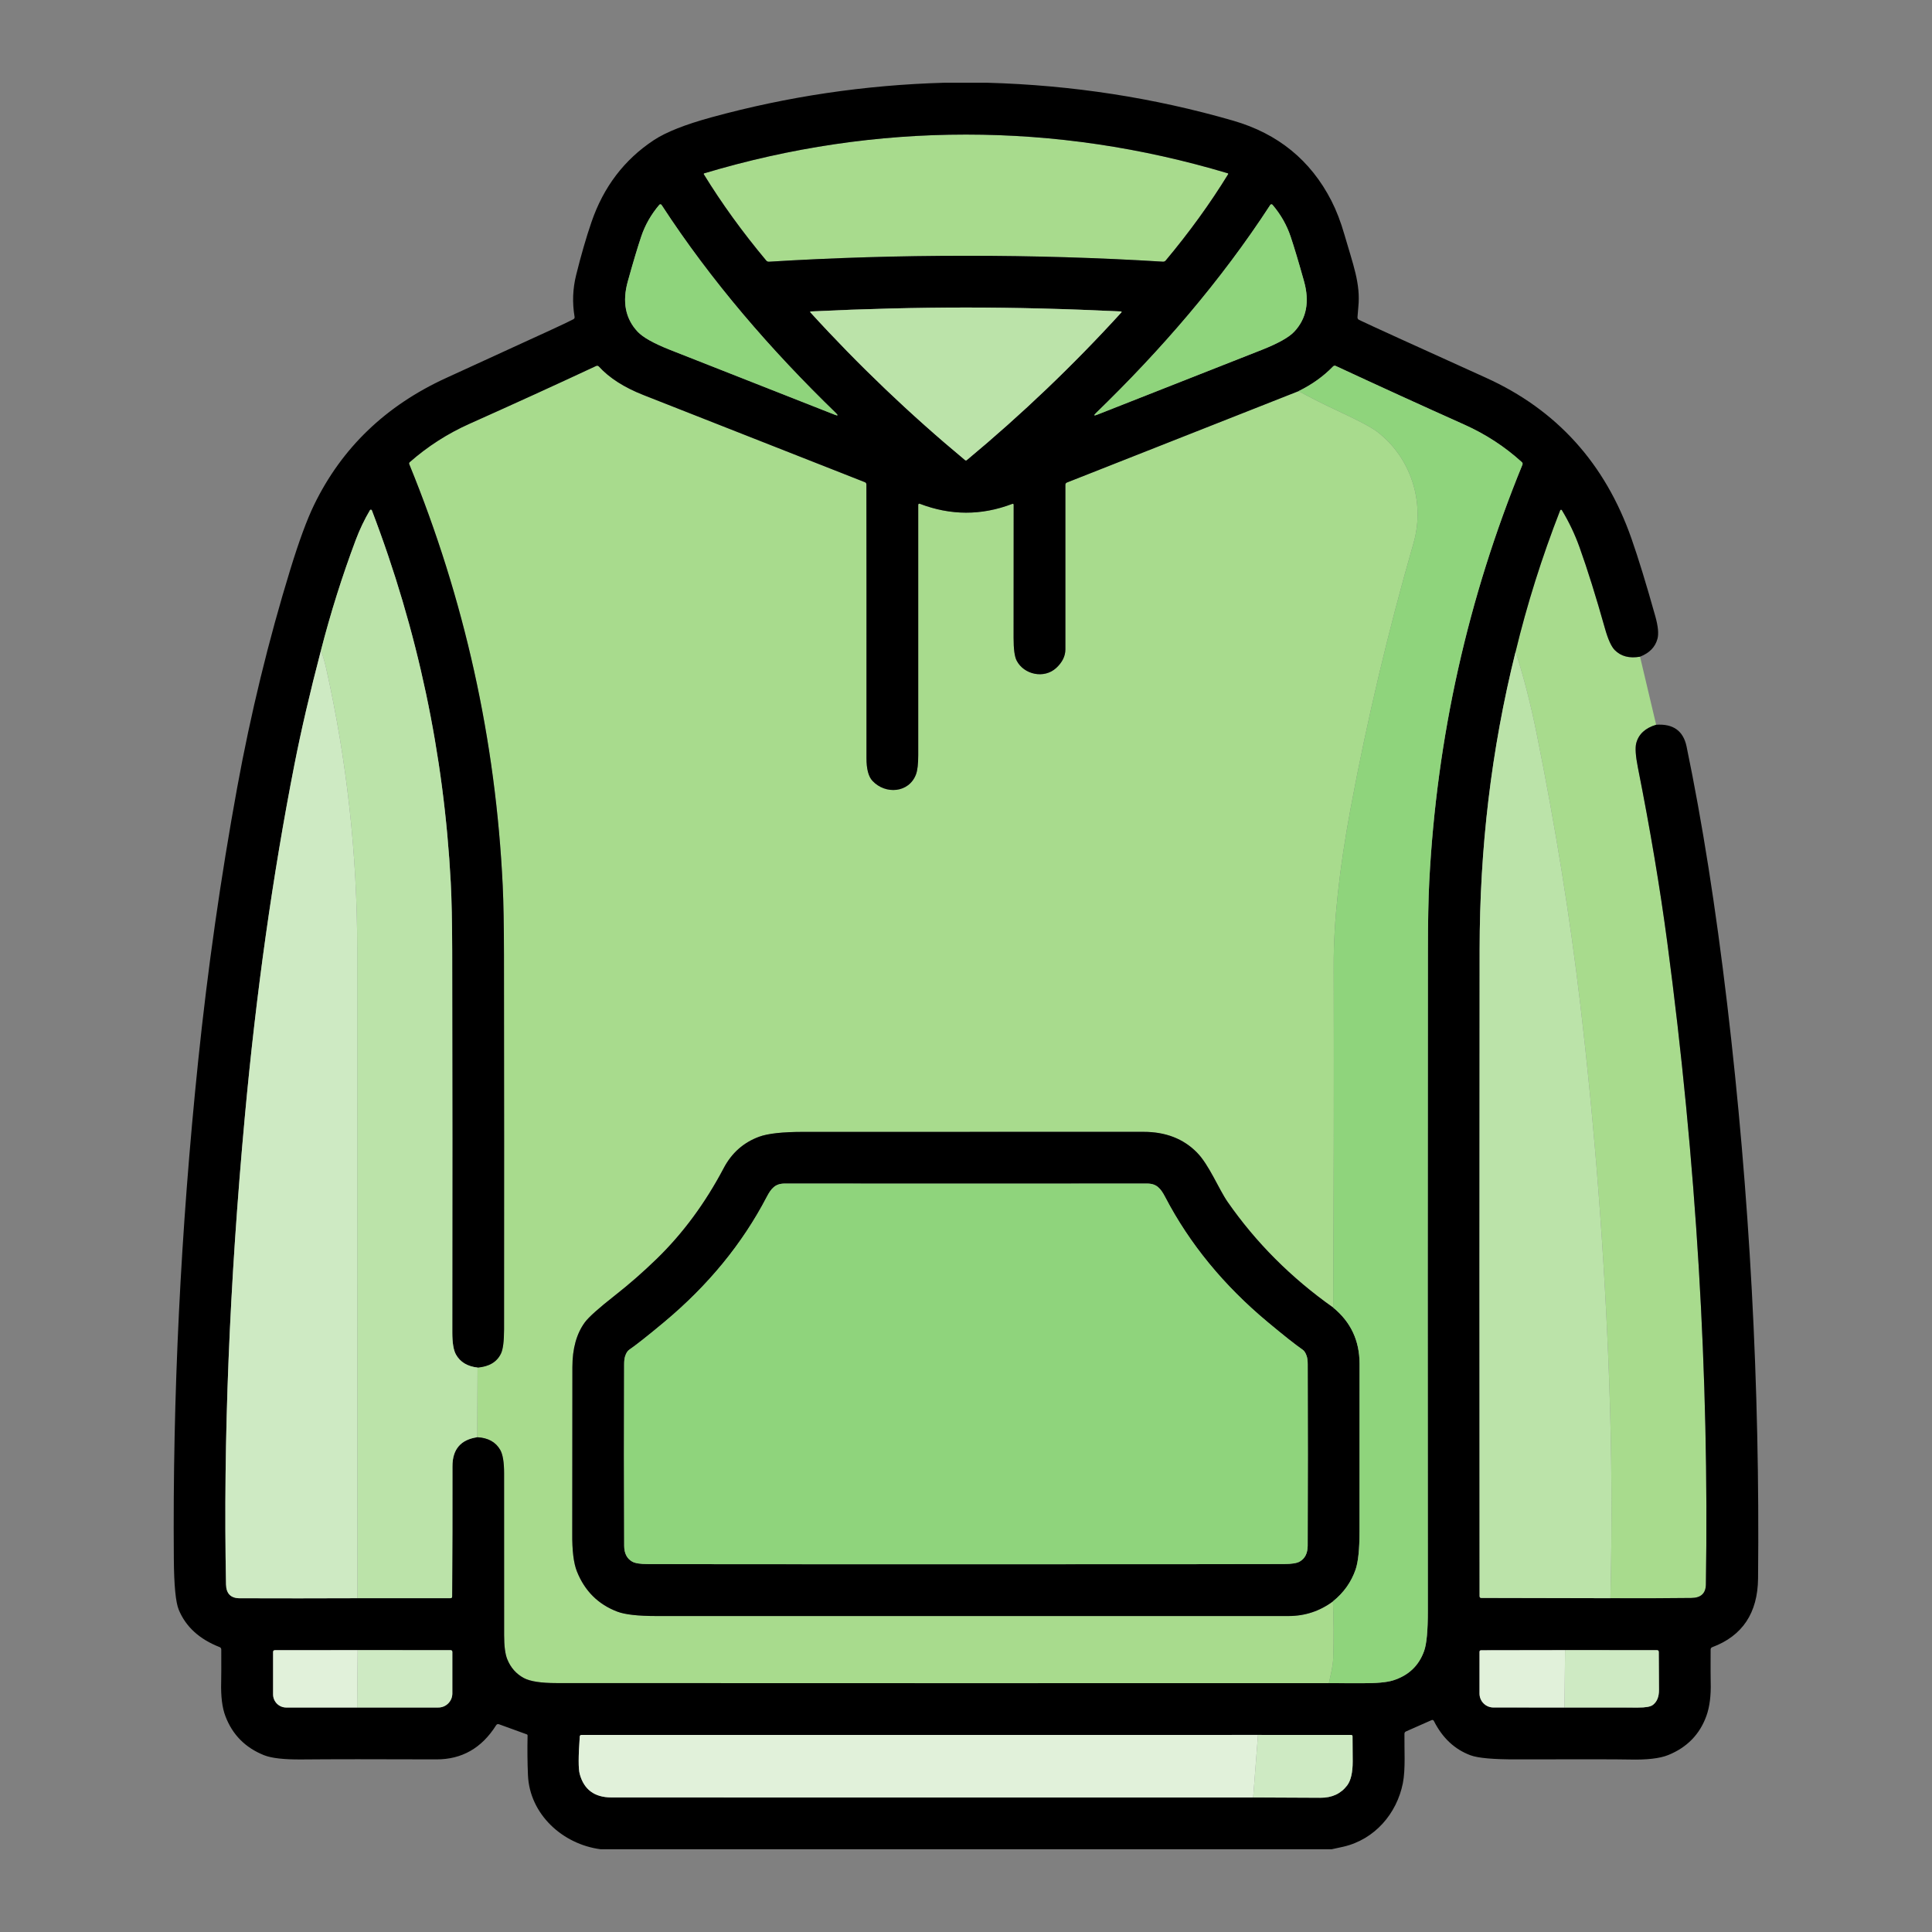
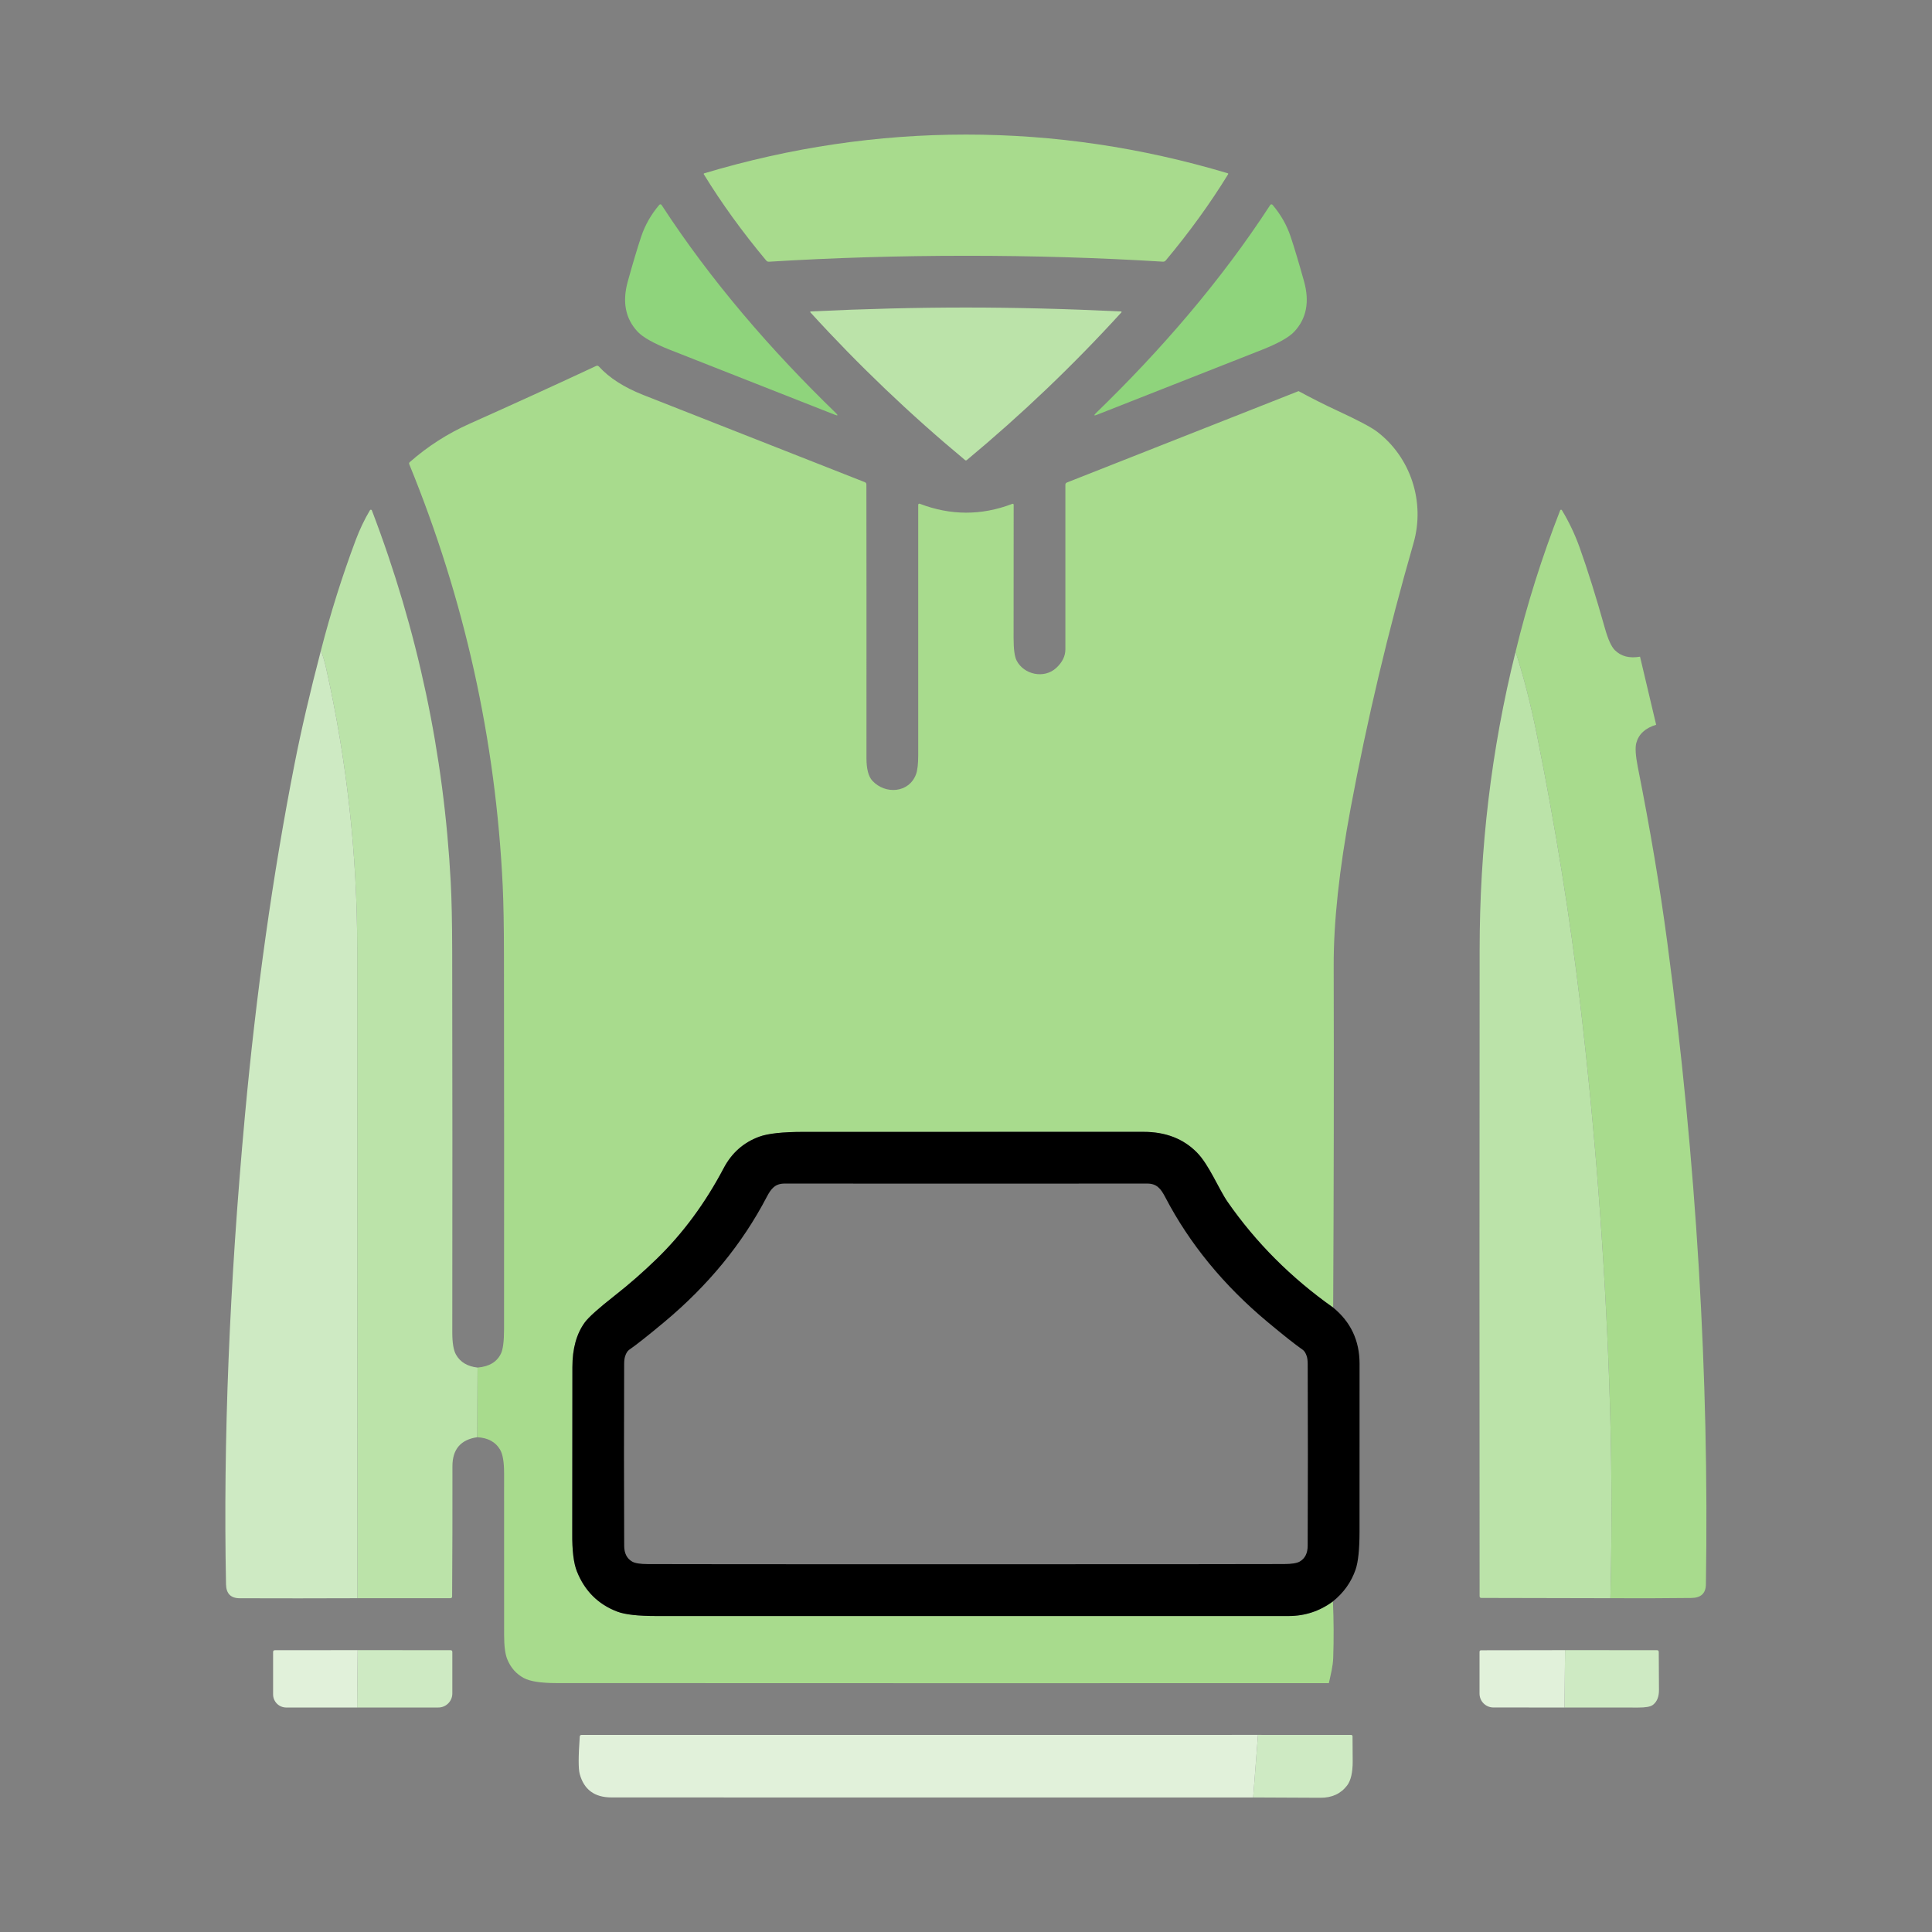
<svg xmlns="http://www.w3.org/2000/svg" xml:space="preserve" width="21.675mm" height="21.675mm" version="1.1" style="shape-rendering:geometricPrecision; text-rendering:geometricPrecision; image-rendering:optimizeQuality; fill-rule:evenodd; clip-rule:evenodd" viewBox="0 0 2167.46 2167.46">
  <rect x="0" y="0" width="2167.46" height="2167.46" fill="#808080" stroke="none" />
  <defs>
    <style type="text/css">
   
    .fil1 {fill:black;fill-rule:nonzero}
    .fil4 {fill:#8FD47C;fill-rule:nonzero}
    .fil0 {fill:#A8DB8D;fill-rule:nonzero}
    .fil2 {fill:#BBE3A9;fill-rule:nonzero}
    .fil3 {fill:#CEEAC3;fill-rule:nonzero}
    .fil5 {fill:#E1F1DA;fill-rule:nonzero}
   
  </style>
  </defs>
  <g id="Layer_x0020_1">
    <g id="_1591239827376">
      <g>
        <path class="fil0" d="M1083.69 150.97c99.04,0 196.96,14.48 293.75,43.43 0.3,0.09 0.5,0.36 0.5,0.67 0,0.13 -0.04,0.26 -0.11,0.37 -20.03,32.62 -43.37,64.88 -70.02,96.77 -0.83,0.98 -1.89,1.43 -3.18,1.36 -71.97,-4.44 -145.61,-6.65 -220.94,-6.62 -75.32,0 -148.97,2.22 -220.94,6.66 -1.29,0.07 -2.35,-0.38 -3.17,-1.36 -26.66,-31.89 -50,-64.15 -70.02,-96.77 -0.06,-0.1 -0.1,-0.23 -0.1,-0.35 0,-0.29 0.18,-0.55 0.45,-0.65 96.79,-29.01 194.72,-43.51 293.78,-43.51z" />
        <path class="fil0" d="M1456.83 438.79c14.73,8 29.52,15.45 44.36,22.34 22.47,10.4 37.05,18.13 43.73,23.18 37.43,28.45 54.23,78.46 40.88,124.99 -28.49,98.98 -52,198.07 -70.53,297.27 -12.82,68.69 -19.17,127.58 -19.04,176.66 0.31,127.37 0.12,255.27 -0.58,383.7 -47.12,-33.29 -86.57,-72.79 -118.37,-118.48 -10.14,-14.64 -20.74,-41.54 -34.44,-55.47 -15.2,-15.46 -35.15,-23.19 -59.85,-23.19 -127.19,0 -254.38,0.02 -381.57,0.04 -23.38,0 -39.98,1.82 -49.81,5.46 -17.5,6.45 -30.74,18.19 -39.72,35.22 -20.75,39.35 -45.8,73.29 -75.17,101.8 -15.07,14.66 -30.74,28.37 -47.03,41.15 -18.06,14.16 -29.26,24.19 -33.59,30.07 -9.29,12.72 -13.94,29.44 -13.94,50.17 -0.08,120.17 -0.13,182.32 -0.15,186.45 -0.21,19.35 1.55,33.65 5.26,42.88 8.75,21.86 23.84,36.87 45.29,45.02 8.62,3.28 23.18,4.92 43.7,4.92 236.45,0 472.88,0 709.3,0 18.43,0 35.03,-5.47 49.82,-16.42 0.93,21.32 1.03,42.43 0.31,63.33 -0.35,9.95 -2.79,18.58 -4.88,28.41 -288.73,0.08 -577.51,0.05 -866.34,-0.08 -17.47,0 -29.72,-1.88 -36.77,-5.65 -8.64,-4.64 -14.87,-11.73 -18.69,-21.25 -2.3,-5.8 -3.45,-14.73 -3.45,-26.78 -0.05,-60.65 -0.06,-121.27 -0.04,-181.89 0,-12.31 -1.46,-21 -4.37,-26.09 -5.06,-8.82 -13.67,-13.54 -25.82,-14.16l0.43 -78.15c13,-1.06 21.76,-6.32 26.28,-15.79 2.27,-4.75 3.42,-13.82 3.44,-27.22 0.13,-140.01 0.09,-280.04 -0.11,-420.08 -0.05,-33.08 -0.52,-58.87 -1.4,-77.38 -7.81,-163.57 -42.77,-321.24 -104.85,-472.99 -0.36,-0.91 -0.17,-1.69 0.58,-2.37 20.05,-17.65 42.38,-31.98 67,-43 50.11,-22.4 97.45,-44.01 142.02,-64.83 1.21,-0.57 2.27,-0.36 3.17,0.62 11.64,12.77 28.29,23.43 49.97,31.97 37.62,14.84 120.39,47.41 248.3,97.73 1.22,0.47 1.82,1.36 1.82,2.67 0.11,59.79 0.13,162.11 0.08,306.95 0,12.15 2.21,20.62 6.62,25.39 14.63,15.79 41.11,13.66 48.93,-7.16 1.67,-4.46 2.51,-11.68 2.51,-21.64 0.03,-96.92 0.03,-190.53 0,-280.82 0,-0.68 0.56,-1.23 1.24,-1.23 0.15,0 0.29,0.02 0.43,0.07 34.65,13.29 69.23,13.36 103.73,0.2 1.11,-0.42 1.67,-0.03 1.67,1.16 0.05,51.61 0.02,101.27 -0.08,148.98 -0.03,12.59 1.11,21.12 3.4,25.59 8.17,15.83 30.85,20.78 44.4,8.32 6.84,-6.32 10.27,-13.24 10.3,-20.75 0.05,-38.71 0.05,-100.27 0,-184.71 0,-1.29 0.6,-2.17 1.82,-2.63l259.8 -102.5z" />
        <path class="fil0" d="M1839.91 736.72l18.08 76.37c-12.18,3.66 -19.62,10.52 -22.3,20.55 -1.37,5.22 -0.77,14.29 1.78,27.21 13.88,69.78 24.9,135.36 33.06,196.75 32.61,245.76 47.04,485.75 43.27,719.95 -0.15,10.01 -5.6,15.07 -16.33,15.17 -31.36,0.36 -61.62,0.45 -90.81,0.27 2.01,-81.72 1.54,-163.3 -1.43,-244.74 -5.14,-141.2 -15.95,-281.95 -32.44,-422.25 -11.43,-97.18 -27.73,-198.21 -48.89,-303.08 -6.76,-33.44 -14.63,-64.03 -23.61,-91.77 12.8,-53.03 29.47,-105.9 50.01,-158.62 0.16,-0.43 0.57,-0.71 1.02,-0.71 0.37,0 0.72,0.2 0.92,0.51 7.95,13.14 14.53,26.96 19.74,41.46 9.01,25.13 18.55,55.62 28.64,91.46 3.43,12.1 7.07,20.12 10.92,24.04 6.94,7.04 16.4,9.52 28.37,7.43z" />
      </g>
      <g>
-         <path class="fil1" d="M1107.65 92.83c94.99,2.63 186.97,16.83 275.94,42.58 50.12,14.5 86.8,44.42 110.05,89.76 5.6,10.97 10.44,23.51 14.51,37.62 9.76,33.91 18.39,55.28 15.72,81.68 -0.47,4.67 -0.78,8.43 -0.93,11.3 -0.08,1.47 0.55,2.53 1.9,3.17 12.07,5.81 59.41,27.39 142.01,64.76 79.4,35.89 133.89,96.07 163.46,180.53 7.66,21.83 16.57,50.83 26.71,87.01 3.15,11.23 3.97,19.66 2.48,25.31 -2.48,9.35 -9.01,16.07 -19.59,20.17 -11.97,2.09 -21.43,-0.39 -28.37,-7.43 -3.85,-3.92 -7.49,-11.94 -10.92,-24.04 -10.09,-35.84 -19.63,-66.33 -28.64,-91.46 -5.21,-14.5 -11.79,-28.32 -19.74,-41.46 -0.2,-0.31 -0.55,-0.51 -0.92,-0.51 -0.45,0 -0.86,0.28 -1.02,0.71 -20.54,52.72 -37.21,105.59 -50.01,158.62 -27.52,110.7 -40.25,221.09 -40.33,334.23 -0.21,241.71 -0.22,483.49 -0.04,725.33 0,1.32 0.66,1.97 1.98,1.97l144.76 0.31c29.19,0.18 59.45,0.09 90.81,-0.27 10.73,-0.1 16.18,-5.16 16.33,-15.17 3.77,-234.2 -10.66,-474.19 -43.27,-719.95 -8.16,-61.39 -19.18,-126.97 -33.06,-196.75 -2.55,-12.92 -3.15,-21.99 -1.78,-27.21 2.68,-10.03 10.12,-16.89 22.3,-20.55 19.09,-1.34 30.47,6.8 34.14,24.42 17.59,84.7 32.78,181 45.55,288.91 25.29,213.82 36.84,428.64 34.65,644.47 -0.42,38.68 -17.54,64.36 -51.37,77.03 -1.21,0.46 -1.83,1.34 -1.86,2.63 -0.07,19.97 -0.05,32.14 0.08,36.5 0.44,15.15 -1.16,27.79 -4.8,37.93 -7.46,20.75 -21.73,35.39 -42.81,43.94 -9.52,3.87 -24.18,5.54 -43.97,5.03 -12.02,-0.29 -54.09,-0.34 -126.18,-0.16 -26.09,0.08 -43.37,-1.47 -51.83,-4.64 -17.73,-6.66 -31.35,-19.43 -40.88,-38.32 -0.62,-1.24 -1.56,-1.58 -2.82,-1.01l-28.53 12.62c-1.13,0.52 -1.72,1.39 -1.74,2.63 -0.27,17.3 1.35,39.6 -1.78,55.43 -6.81,34.14 -31.55,63.13 -66.73,71.26 -4.36,1.01 -8.72,1.96 -13.09,2.86l-820.2 0c-42.77,-5.57 -79.62,-39.36 -81.51,-83.1 -0.62,-14.37 -0.76,-29.17 -0.43,-44.4 0.03,-0.72 -0.29,-1.2 -0.97,-1.43l-31 -11.26c-1.45,-0.52 -2.57,-0.13 -3.37,1.16 -16.13,25.57 -38.47,38.31 -67.04,38.2 -67.4,-0.26 -117.82,-0.23 -151.27,0.08 -19.66,0.15 -33.66,-1.43 -41.99,-4.76 -21.06,-8.41 -35.52,-23.04 -43.39,-43.89 -3.59,-9.42 -5.16,-22.14 -4.72,-38.17 0.15,-5.19 0.19,-17.37 0.11,-36.54 0.02,-1.15 -0.69,-2.23 -1.78,-2.66 -22.68,-8.83 -37.98,-22.79 -45.91,-41.89 -3.45,-8.28 -5.3,-27.35 -5.53,-57.21 -1.45,-182.15 7.65,-368.27 27.29,-558.35 10.71,-103.42 25.3,-205.68 43.78,-306.79 15.22,-83.29 35.09,-164.87 59.6,-244.74 9.78,-31.84 18.7,-56.05 26.75,-72.61 31.02,-63.77 80.29,-111.13 147.82,-142.1 59.41,-27.22 98.86,-45.31 118.37,-54.26 12.44,-5.73 20.63,-9.64 24.58,-11.73 1.16,-0.62 1.62,-1.56 1.39,-2.83 -2.66,-15.74 -2.08,-31.3 1.74,-46.68 5.47,-22.11 11.19,-41.88 17.15,-59.3 13.52,-39.61 36.93,-70.37 70.21,-92.27 13.58,-8.93 35.05,-17.42 64.41,-25.47 85.23,-23.36 172.24,-36.28 261,-38.79l48.54 0zm-23.96 194.12c75.33,-0.03 148.97,2.18 220.94,6.62 1.29,0.07 2.35,-0.38 3.18,-1.36 26.65,-31.89 49.99,-64.15 70.02,-96.77 0.07,-0.11 0.11,-0.24 0.11,-0.37 0,-0.31 -0.2,-0.58 -0.5,-0.67 -96.79,-28.95 -194.71,-43.43 -293.75,-43.43 -99.06,0 -196.99,14.5 -293.78,43.51 -0.27,0.1 -0.45,0.36 -0.45,0.65 0,0.12 0.04,0.25 0.1,0.35 20.02,32.62 43.36,64.88 70.02,96.77 0.82,0.98 1.88,1.43 3.17,1.36 71.97,-4.44 145.62,-6.66 220.94,-6.66zm-147.08 178.36c3.45,1.37 3.85,0.75 1.2,-1.86 -72.66,-70.37 -140.12,-148.21 -195.59,-233.48 -0.04,-0.07 -0.09,-0.14 -0.15,-0.2 -0.57,-0.66 -1.59,-0.72 -2.27,-0.13 -0.06,0.05 -0.12,0.11 -0.17,0.17 -9.21,10.84 -15.99,22.75 -20.32,35.73 -4,11.92 -8.99,28.58 -14.95,49.97 -6.45,23.07 -2.78,41.95 11,56.63 5.91,6.3 17.9,13.03 35.99,20.21 51.33,20.28 113.08,44.6 185.26,72.96zm294.09 0c72.18,-28.36 133.93,-52.68 185.25,-72.96 18.09,-7.18 30.09,-13.91 36,-20.21 13.78,-14.68 17.44,-33.56 10.99,-56.63 -5.98,-21.39 -10.98,-38.05 -14.98,-49.97 -4.33,-12.98 -11.11,-24.89 -20.32,-35.72 -0.05,-0.07 -0.11,-0.13 -0.17,-0.18 -0.68,-0.59 -1.7,-0.53 -2.27,0.13 -0.06,0.06 -0.11,0.13 -0.15,0.2 -55.43,85.27 -122.9,163.11 -195.55,233.48 -2.66,2.61 -2.26,3.23 1.2,1.86zm-147.05 51.17c0.34,0 0.62,-0.08 0.86,-0.23 61.85,-51.41 119.73,-106.69 173.63,-165.86 0.1,-0.11 0.15,-0.25 0.15,-0.39 0,-0.3 -0.23,-0.56 -0.53,-0.58 -61.11,-2.94 -119.14,-4.41 -174.11,-4.41 -54.96,0 -113.01,1.46 -174.14,4.37 -0.31,0.01 -0.57,0.26 -0.57,0.58 0,0.16 0.07,0.32 0.18,0.43 53.91,59.17 111.8,114.45 173.68,165.86 0.21,0.15 0.49,0.23 0.85,0.23zm-547.89 1017.76c-11.38,-1.29 -19.43,-6.12 -24.16,-14.48 -2.81,-4.9 -4.2,-13.29 -4.18,-25.16 0.18,-146.59 0.15,-289.04 -0.11,-427.32 -0.08,-32.62 -0.62,-58.41 -1.63,-77.38 -7.59,-143.78 -37.08,-282.88 -88.48,-417.3 -0.17,-0.47 -0.62,-0.79 -1.13,-0.79 -0.43,0 -0.82,0.23 -1.04,0.6 -6.17,10.4 -11.48,21.53 -15.95,33.4 -15.22,40.6 -28.23,81.88 -39.01,123.87 -12.36,47.27 -22.29,89.99 -29.77,128.15 -24.28,123.79 -42.81,255.25 -55.58,394.39 -17.34,188.73 -24.39,363.84 -21.14,525.33 0.21,10.27 5.31,15.43 15.29,15.48 44.28,0.16 88.33,0.14 132.15,-0.04l104.24 -0.04c1.31,0 1.97,-0.65 1.97,-1.97 0.31,-48.74 0.43,-97.4 0.35,-145.96 -0.03,-19.05 9.22,-29.92 27.75,-32.63 12.15,0.62 20.76,5.34 25.82,14.16 2.91,5.09 4.37,13.78 4.37,26.09 -0.02,60.62 -0.01,121.24 0.04,181.89 0,12.05 1.15,20.98 3.45,26.78 3.82,9.52 10.05,16.61 18.69,21.25 7.05,3.77 19.3,5.65 36.77,5.65 288.83,0.13 577.61,0.16 866.34,0.08 12.13,-0.05 24.23,-0.03 36.31,0.08 16.8,0.13 28.8,-0.96 36,-3.26 17.26,-5.52 28.81,-16.57 34.64,-33.17 2.76,-7.84 4.13,-22.73 4.1,-44.66 -0.18,-246.98 -0.15,-493.96 0.08,-740.93 0.03,-32.52 0.53,-58.32 1.51,-77.41 8.36,-161.93 43.18,-317.76 104.47,-467.51 0.49,-1.18 0.26,-2.2 -0.7,-3.05 -19.09,-17.32 -40.6,-31.33 -64.52,-42.04 -47.33,-21.19 -95.36,-43.11 -144.11,-65.76 -1.16,-0.54 -2.19,-0.35 -3.09,0.58 -10.79,11.09 -23.68,20.31 -38.67,27.63l-259.8 102.5c-1.22,0.46 -1.82,1.34 -1.82,2.63 0.05,84.43 0.05,146 0,184.71 -0.03,7.51 -3.46,14.43 -10.3,20.75 -13.55,12.46 -36.23,7.51 -44.4,-8.32 -2.29,-4.47 -3.43,-13 -3.4,-25.59 0.1,-47.71 0.13,-97.37 0.08,-148.98 0,-1.19 -0.56,-1.58 -1.67,-1.16 -34.5,13.16 -69.08,13.09 -103.73,-0.2 -0.14,-0.05 -0.28,-0.07 -0.43,-0.07 -0.68,0 -1.24,0.55 -1.24,1.23 0.03,90.29 0.03,183.9 0,280.82 0,9.96 -0.84,17.18 -2.51,21.64 -7.82,20.82 -34.3,22.95 -48.93,7.16 -4.41,-4.77 -6.62,-13.24 -6.62,-25.39 0.05,-144.84 0.03,-247.16 -0.08,-306.95 0,-1.31 -0.6,-2.2 -1.82,-2.67 -127.91,-50.32 -210.68,-82.89 -248.3,-97.73 -21.68,-8.54 -38.33,-19.2 -49.97,-31.97 -0.9,-0.98 -1.96,-1.19 -3.17,-0.62 -44.57,20.82 -91.91,42.43 -142.02,64.83 -24.62,11.02 -46.95,25.35 -67,43 -0.75,0.68 -0.94,1.46 -0.58,2.37 62.08,151.75 97.04,309.42 104.85,472.99 0.88,18.51 1.35,44.3 1.4,77.38 0.2,140.04 0.24,280.07 0.11,420.08 -0.02,13.4 -1.17,22.47 -3.44,27.22 -4.52,9.47 -13.28,14.73 -26.28,15.79zm-135.09 381.38l91.04 0c-0.25,-0.01 -0.24,-0.01 -0.24,-0.01 8.68,0.15 15.84,-6.77 15.99,-15.47 0,-0.01 0,-0.02 0,-0.03l0 -46.77c0,-1.37 -0.68,-2.05 -2.05,-2.05l-104.16 -0.04 -92.82 0.07c-1.37,0 -2.05,0.7 -2.05,2.09l0 47.5c0,8.12 6.59,14.7 14.71,14.7l79.58 0.01zm1354.51 0c27.69,0 55.26,0.01 82.72,0.04 8.23,0.02 13.63,-0.92 16.21,-2.83 4.75,-3.48 7.1,-9.12 7.05,-16.92 -0.05,-9.67 -0.13,-23.86 -0.23,-42.57 0,-1.37 -0.69,-2.05 -2.05,-2.05l-103.08 -0.04 -94.14 0.15c-1.21,0 -1.81,0.6 -1.81,1.78l0 46.84c-0.01,8.59 6.98,15.56 15.59,15.56l79.74 0.04zm-349.29 100.9c25.29,0.08 50.45,0.2 75.48,0.35 12.95,0.06 22.95,-4.58 30,-13.89 4.12,-5.52 6.19,-14.45 6.19,-26.79 -0.03,-14.73 -0.09,-24.19 -0.19,-28.37 -0.03,-0.8 -0.68,-1.43 -1.47,-1.43 0,0 0,0 0,0l-104.59 -0.04 -758.85 0.04c-1.29,0 -1.98,0.64 -2.05,1.93 -1.6,22.17 -1.62,36.12 -0.04,41.85 4.75,17.54 16.6,26.32 35.57,26.32 240.11,0.1 480.09,0.11 719.95,0.03z" />
        <path class="fil1" d="M1495.65 1466.93c19.72,16.1 29.58,37.07 29.61,62.89 0.03,62.89 0.01,125.78 -0.04,188.66 -0.02,19.64 -1.48,33.72 -4.37,42.23 -4.85,14.14 -13.34,26.09 -25.47,35.84 -14.79,10.95 -31.39,16.42 -49.82,16.42 -236.42,0 -472.85,0 -709.3,0 -20.52,0 -35.08,-1.64 -43.7,-4.92 -21.45,-8.15 -36.54,-23.16 -45.29,-45.02 -3.71,-9.23 -5.47,-23.53 -5.26,-42.88 0.02,-4.13 0.07,-66.28 0.15,-186.45 0,-20.73 4.65,-37.45 13.94,-50.17 4.33,-5.88 15.53,-15.91 33.59,-30.07 16.29,-12.78 31.96,-26.49 47.03,-41.15 29.37,-28.51 54.42,-62.45 75.17,-101.8 8.98,-17.03 22.22,-28.77 39.72,-35.22 9.83,-3.64 26.43,-5.46 49.81,-5.46 127.19,-0.02 254.38,-0.04 381.57,-0.04 24.7,0 44.65,7.73 59.85,23.19 13.7,13.93 24.3,40.83 34.44,55.47 31.8,45.69 71.25,85.19 118.37,118.48zm-412 287.97c211.47,-0.02 330.39,-0.1 356.76,-0.23 8.6,-0.02 14.48,-0.95 17.66,-2.78 5.96,-3.41 8.95,-9.33 8.98,-17.77 0.28,-68.67 0.29,-136.49 0.03,-203.48 0,-3.92 -0.36,-6.97 -1.08,-9.14 -1.14,-3.51 -2.64,-5.92 -4.53,-7.24 -8.02,-5.54 -21.12,-15.89 -39.28,-31.04 -49.34,-41.13 -87.68,-87.89 -115,-140.27 -5.04,-9.68 -9.6,-15.17 -20.33,-15.14 -67.73,0.05 -135.47,0.08 -203.21,0.08 -67.73,0 -135.47,-0.02 -203.21,-0.08 -10.72,-0.03 -15.29,5.46 -20.32,15.14 -27.33,52.38 -65.66,99.15 -115,140.31 -18.16,15.15 -31.26,25.5 -39.29,31.04 -1.88,1.32 -3.39,3.73 -4.52,7.24 -0.73,2.17 -1.09,5.21 -1.09,9.14 -0.26,66.99 -0.24,134.81 0.04,203.48 0.03,8.44 3.02,14.36 8.98,17.76 3.18,1.84 9.06,2.77 17.65,2.79 26.37,0.13 145.29,0.19 356.76,0.19z" />
      </g>
      <g>
        <path class="fil2" d="M1083.65 345.01c54.97,0 113,1.47 174.11,4.41 0.3,0.02 0.53,0.28 0.53,0.58 0,0.14 -0.05,0.28 -0.15,0.39 -53.9,59.17 -111.78,114.45 -173.63,165.86 -0.24,0.15 -0.52,0.23 -0.86,0.23 -0.36,0 -0.64,-0.08 -0.85,-0.23 -61.88,-51.41 -119.77,-106.69 -173.68,-165.86 -0.11,-0.11 -0.18,-0.27 -0.18,-0.43 0,-0.32 0.26,-0.57 0.57,-0.58 61.13,-2.91 119.18,-4.37 174.14,-4.37z" />
        <path class="fil2" d="M535.76 1534.24l-0.43 78.15c-18.53,2.71 -27.78,13.58 -27.75,32.63 0.08,48.56 -0.04,97.22 -0.35,145.96 0,1.32 -0.66,1.97 -1.97,1.97l-104.24 0.04c-0.18,-243 -0.27,-485.81 -0.27,-728.42 0,-106.27 -11.62,-211.2 -34.84,-314.81 -1.52,-6.78 -3.47,-13.48 -5.84,-20.08 10.78,-41.99 23.79,-83.27 39.01,-123.87 4.47,-11.87 9.78,-23 15.95,-33.4 0.22,-0.37 0.61,-0.6 1.04,-0.6 0.51,0 0.96,0.32 1.13,0.79 51.4,134.42 80.89,273.52 88.48,417.3 1.01,18.97 1.55,44.76 1.63,77.38 0.26,138.28 0.29,280.73 0.11,427.32 -0.02,11.87 1.37,20.26 4.18,25.16 4.73,8.36 12.78,13.19 24.16,14.48z" />
        <path class="fil2" d="M1806.66 1792.99l-144.76 -0.31c-1.32,0 -1.98,-0.65 -1.98,-1.97 -0.18,-241.84 -0.17,-483.62 0.04,-725.33 0.08,-113.14 12.81,-223.53 40.33,-334.23 8.98,27.74 16.85,58.33 23.61,91.77 21.16,104.87 37.46,205.9 48.89,303.08 16.49,140.3 27.3,281.05 32.44,422.25 2.97,81.44 3.44,163.02 1.43,244.74z" />
      </g>
      <g>
        <path class="fil3" d="M401.02 1792.99c-43.82,0.18 -87.87,0.2 -132.15,0.04 -9.98,-0.05 -15.08,-5.21 -15.29,-15.48 -3.25,-161.49 3.8,-336.6 21.14,-525.33 12.77,-139.14 31.3,-270.6 55.58,-394.39 7.48,-38.16 17.41,-80.88 29.77,-128.15 2.37,6.6 4.32,13.3 5.84,20.08 23.22,103.61 34.84,208.54 34.84,314.81 0,242.61 0.09,485.42 0.27,728.42z" />
        <path class="fil3" d="M400.67 1915.62l0.58 -64.37 104.16 0.04c1.37,0 2.05,0.68 2.05,2.05l0 46.52c0,0.26 0,0.27 0,0.28 -0.15,8.7 -7.31,15.62 -15.99,15.47 0,0 -0.01,0 -0.01,0l-90.79 0.01z" />
        <path class="fil3" d="M1755.18 1915.62l0.62 -64.37 103.08 0.04c1.36,0 2.05,0.68 2.05,2.05 0.1,18.71 0.18,32.9 0.23,42.57 0.05,7.8 -2.3,13.44 -7.05,16.92 -2.58,1.91 -7.98,2.85 -16.21,2.83 -27.46,-0.03 -55.03,-0.04 -82.72,-0.04z" />
        <path class="fil3" d="M1405.89 2016.52l5.42 -70.17 104.58 0.04c0.01,0 0.01,0 0.01,0 0.79,0 1.44,0.63 1.47,1.43 0.1,4.18 0.16,13.64 0.19,28.37 0,12.34 -2.07,21.27 -6.19,26.79 -7.05,9.31 -17.05,13.95 -30,13.89 -25.03,-0.15 -50.19,-0.27 -75.48,-0.35z" />
      </g>
      <g>
        <path class="fil4" d="M936.61 465.31c-72.18,-28.36 -133.93,-52.68 -185.26,-72.96 -18.09,-7.18 -30.08,-13.91 -35.99,-20.21 -13.78,-14.68 -17.45,-33.56 -11,-56.63 5.96,-21.39 10.95,-38.05 14.95,-49.97 4.33,-12.98 11.1,-24.89 20.32,-35.72 0.05,-0.07 0.11,-0.13 0.17,-0.18 0.68,-0.59 1.7,-0.53 2.27,0.13 0.06,0.06 0.11,0.13 0.15,0.2 55.47,85.27 122.93,163.11 195.59,233.48 2.65,2.61 2.25,3.23 -1.2,1.86z" />
        <path class="fil4" d="M1230.7 465.31c-3.46,1.37 -3.86,0.75 -1.2,-1.86 72.65,-70.37 140.12,-148.21 195.55,-233.48 0.04,-0.07 0.09,-0.14 0.15,-0.2 0.57,-0.66 1.59,-0.72 2.27,-0.13 0.06,0.05 0.12,0.11 0.17,0.17 9.21,10.84 15.99,22.75 20.32,35.73 4,11.92 9,28.58 14.98,49.97 6.45,23.07 2.79,41.95 -10.99,56.63 -5.91,6.3 -17.91,13.03 -36,20.21 -51.32,20.28 -113.07,44.6 -185.25,72.96z" />
-         <path class="fil4" d="M1490.81 1888.29c2.09,-9.83 4.53,-18.46 4.88,-28.41 0.72,-20.9 0.62,-42.01 -0.31,-63.33 12.13,-9.75 20.62,-21.7 25.47,-35.84 2.89,-8.51 4.35,-22.59 4.37,-42.23 0.05,-62.88 0.07,-125.77 0.04,-188.66 -0.03,-25.82 -9.89,-46.79 -29.61,-62.89 0.7,-128.43 0.89,-256.33 0.58,-383.7 -0.13,-49.08 6.22,-107.97 19.04,-176.66 18.53,-99.2 42.04,-198.29 70.53,-297.27 13.35,-46.53 -3.45,-96.54 -40.88,-124.99 -6.68,-5.05 -21.26,-12.78 -43.73,-23.18 -14.84,-6.89 -29.63,-14.34 -44.36,-22.34 14.99,-7.32 27.88,-16.54 38.67,-27.63 0.9,-0.93 1.93,-1.12 3.09,-0.58 48.75,22.65 96.78,44.57 144.11,65.76 23.92,10.71 45.43,24.72 64.52,42.04 0.96,0.85 1.19,1.87 0.7,3.05 -61.29,149.75 -96.11,305.58 -104.47,467.51 -0.98,19.09 -1.48,44.89 -1.51,77.41 -0.23,246.97 -0.26,493.95 -0.08,740.93 0.03,21.93 -1.34,36.82 -4.1,44.66 -5.83,16.6 -17.38,27.65 -34.64,33.17 -7.2,2.3 -19.2,3.39 -36,3.26 -12.08,-0.11 -24.18,-0.13 -36.31,-0.08z" />
-         <path class="fil4" d="M1083.65 1327.89c67.74,0 135.48,-0.02 203.21,-0.08 10.73,-0.03 15.29,5.46 20.33,15.14 27.32,52.38 65.66,99.14 115,140.27 18.16,15.15 31.26,25.5 39.28,31.04 1.89,1.32 3.39,3.73 4.53,7.24 0.72,2.17 1.08,5.22 1.08,9.14 0.26,66.99 0.25,134.81 -0.03,203.48 -0.03,8.44 -3.02,14.36 -8.98,17.77 -3.18,1.83 -9.06,2.76 -17.66,2.78 -26.37,0.13 -145.29,0.21 -356.76,0.23 -211.47,0 -330.39,-0.06 -356.76,-0.19 -8.59,-0.02 -14.47,-0.95 -17.65,-2.79 -5.96,-3.4 -8.95,-9.32 -8.98,-17.76 -0.28,-68.67 -0.3,-136.49 -0.04,-203.48 0,-3.93 0.36,-6.97 1.09,-9.14 1.13,-3.51 2.64,-5.92 4.52,-7.24 8.03,-5.54 21.13,-15.89 39.29,-31.04 49.34,-41.16 87.67,-87.93 115,-140.31 5.03,-9.68 9.6,-15.17 20.32,-15.14 67.74,0.05 135.48,0.08 203.21,0.08z" />
      </g>
      <g>
        <path class="fil5" d="M401.25 1851.25l-0.58 64.37 -79.58 0c-8.12,-0.01 -14.71,-6.59 -14.71,-14.71l0 -47.5c0,-1.39 0.68,-2.09 2.05,-2.09l92.82 -0.07z" />
        <path class="fil5" d="M1755.8 1851.25l-0.62 64.37 -79.74 -0.04c-8.61,0 -15.6,-6.97 -15.6,-15.56l0.01 -46.84c0,-1.18 0.6,-1.78 1.81,-1.78l94.14 -0.15z" />
        <path class="fil5" d="M1411.31 1946.35l-5.42 70.17c-239.86,0.08 -479.84,0.07 -719.95,-0.03 -18.97,0 -30.82,-8.78 -35.57,-26.32 -1.58,-5.73 -1.56,-19.68 0.04,-41.85 0.07,-1.29 0.76,-1.93 2.05,-1.93l758.85 -0.04z" />
      </g>
    </g>
  </g>
</svg>